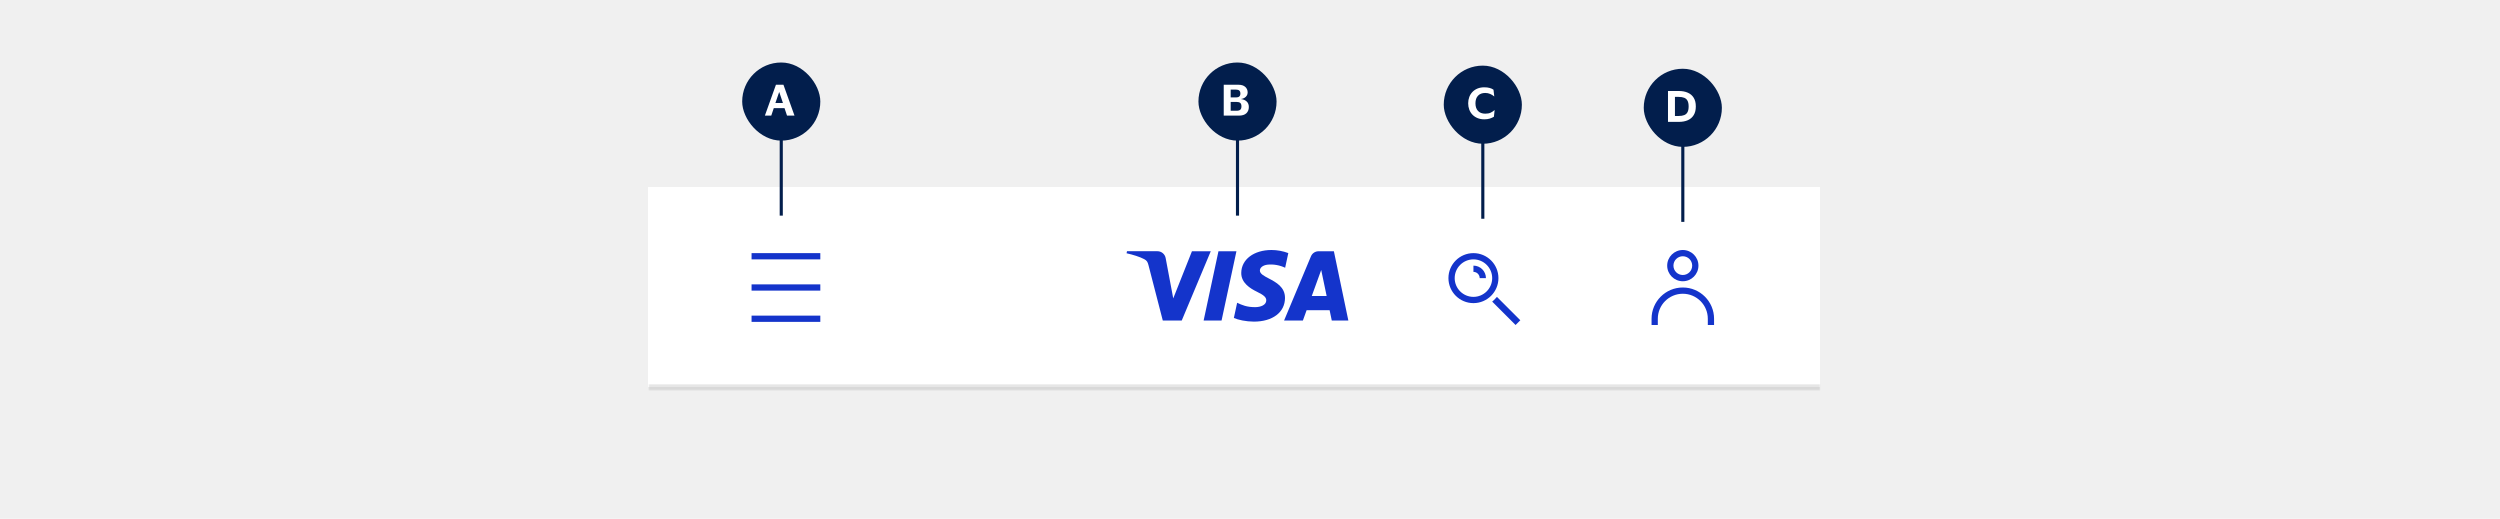
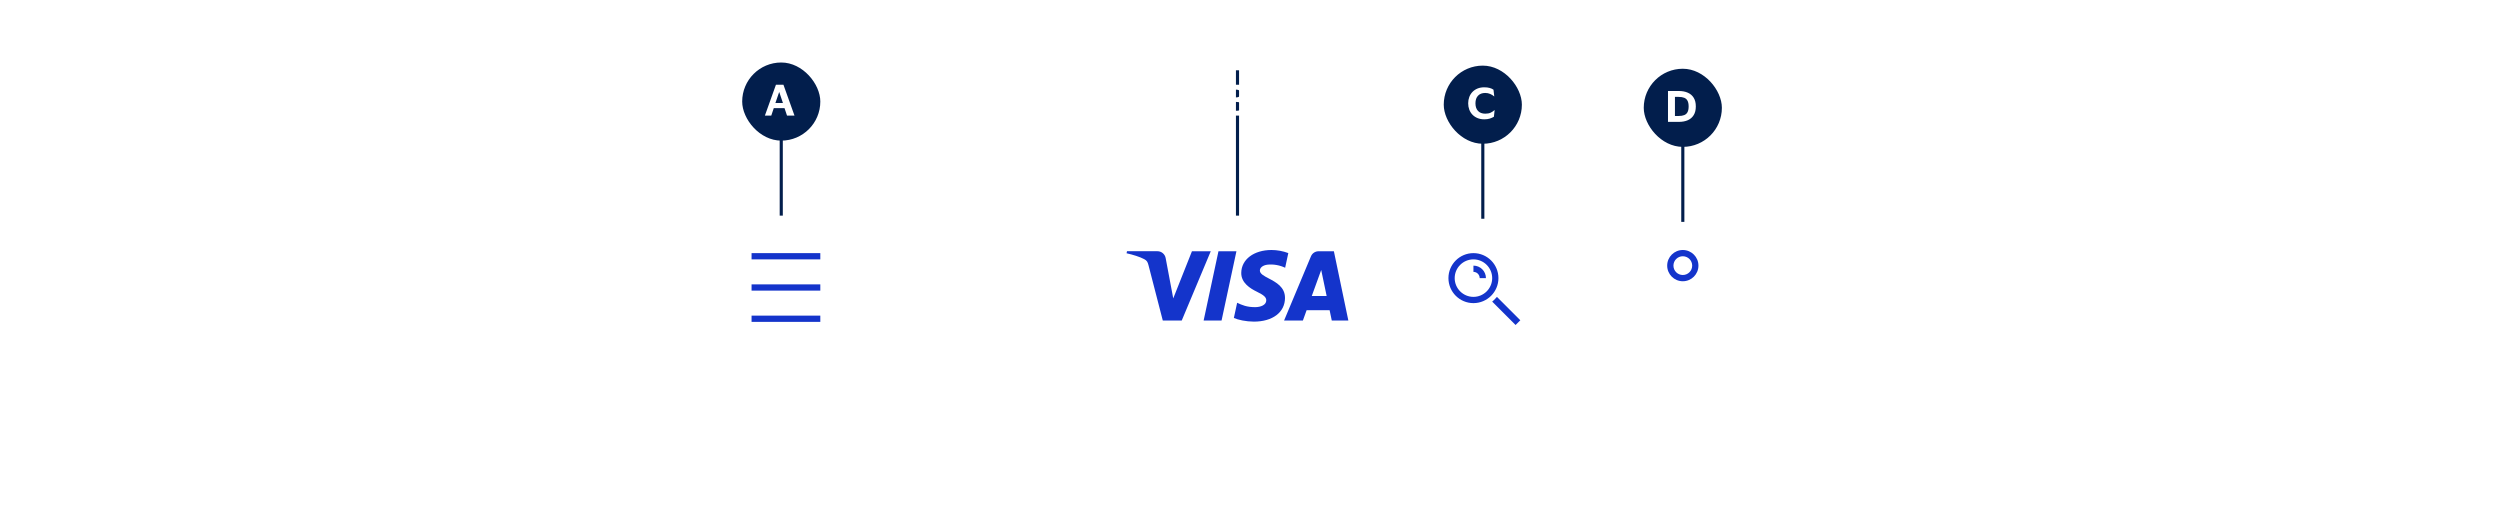
<svg xmlns="http://www.w3.org/2000/svg" width="800" height="166" viewBox="0 0 800 166" fill="none">
-   <rect width="800" height="166" fill="#F0F0F0" />
  <g filter="url(#filter0_d_36119_13409)">
    <mask id="path-1-outside-1_36119_13409" maskUnits="userSpaceOnUse" x="207.5" y="59" width="375" height="65" fill="black">
-       <rect fill="white" x="207.5" y="59" width="375" height="65" />
      <path d="M207.5 59H582.5V123H207.5V59Z" />
    </mask>
    <path d="M207.5 59H582.5V123H207.5V59Z" fill="white" shape-rendering="crispEdges" />
-     <path d="M582.5 122H207.5V124H582.5V122Z" fill="black" fill-opacity="0.1" mask="url(#path-1-outside-1_36119_13409)" />
    <path fill-rule="evenodd" clip-rule="evenodd" d="M262.5 82H240.5V80H262.5V82ZM262.5 102H240.5V100H262.5V102ZM240.5 92H262.5V90H240.5V92Z" fill="#1434CB" />
    <path fill-rule="evenodd" clip-rule="evenodd" d="M411.199 94.338C411.212 90.837 408.313 89.315 405.994 88.097C404.436 87.28 403.139 86.599 403.162 85.548C403.178 84.753 403.937 83.906 405.593 83.692C407.532 83.504 409.486 83.845 411.248 84.678L412.257 79.986C410.542 79.341 408.726 79.007 406.894 79C401.243 79 397.238 82.013 397.201 86.33C397.165 89.514 400.05 91.302 402.229 92.363C404.463 93.447 405.215 94.144 405.205 95.116C405.205 96.605 403.421 97.259 401.775 97.285C398.979 97.33 397.322 96.556 396.009 95.943L395.884 95.885L394.836 100.742C396.176 101.359 398.65 101.895 401.217 101.921C407.239 101.921 411.182 98.944 411.202 94.338H411.199ZM387.443 79.404L378.154 101.573H372.092L367.522 83.883C367.242 82.792 367.002 82.394 366.158 81.934C364.771 81.188 362.504 80.485 360.5 80.048L360.638 79.391H370.393C371.706 79.396 372.82 80.355 373.022 81.652L375.437 94.482L381.423 79.404H387.443ZM431.471 101.566H426.168L425.475 98.264H418.118L416.922 101.573H410.903L419.502 81.031C419.909 80.043 420.874 79.4 421.943 79.404H426.842L431.471 101.566ZM419.768 93.72L422.787 85.394L424.525 93.72H419.768ZM390.899 101.573L395.657 79.404H389.907L385.163 101.573H390.899Z" fill="#1434CB" />
    <g clip-path="url(#clip0_36119_13409)">
      <path fill-rule="evenodd" clip-rule="evenodd" d="M471.5 86V84C473.706 84 475.5 85.794 475.5 88H473.5C473.5 86.897 472.603 86 471.5 86ZM479.018 94L486.5 101.482L484.982 103L477.5 95.518C478.055 95.064 478.564 94.555 479.018 94Z" fill="#1434CB" />
      <path d="M471.5 80C467.089 80 463.5 83.589 463.5 88C463.5 92.411 467.089 96 471.5 96C475.911 96 479.5 92.411 479.5 88C479.5 83.589 475.911 80 471.5 80ZM471.5 94C468.191 94 465.5 91.309 465.5 88C465.5 84.691 468.191 82 471.5 82C474.809 82 477.5 84.691 477.5 88C477.5 91.309 474.809 94 471.5 94Z" fill="#1434CB" />
    </g>
-     <path fill-rule="evenodd" clip-rule="evenodd" d="M538.5 93C534.082 93 530.5 96.582 530.5 101V103H528.5V101C528.5 95.477 532.977 91 538.5 91C544.023 91 548.5 95.477 548.5 101V103H546.5V101C546.5 96.582 542.918 93 538.5 93Z" fill="#1434CB" />
    <path fill-rule="evenodd" clip-rule="evenodd" d="M538.5 87C540.157 87 541.5 85.657 541.5 84C541.5 82.343 540.157 81 538.5 81C536.843 81 535.5 82.343 535.5 84C535.5 85.657 536.843 87 538.5 87ZM538.5 89C541.261 89 543.5 86.761 543.5 84C543.5 81.239 541.261 79 538.5 79C535.739 79 533.5 81.239 533.5 84C533.5 86.761 535.739 89 538.5 89Z" fill="#1434CB" />
  </g>
  <line x1="396" y1="22.492" x2="396" y2="69" stroke="#021E4C" />
-   <rect x="383.5" y="20" width="25" height="25" rx="12.5" fill="#021E4C" />
  <path d="M391.594 37V27.12H396.313C397.258 27.12 397.981 27.35 398.484 27.809C398.995 28.268 399.251 28.862 399.251 29.59C399.251 29.971 399.156 30.309 398.965 30.604C398.774 30.899 398.523 31.137 398.211 31.319C397.899 31.501 397.552 31.618 397.171 31.67V31.709C397.942 31.813 398.545 32.082 398.978 32.515C399.411 32.94 399.628 33.516 399.628 34.244C399.628 35.067 399.364 35.735 398.835 36.246C398.306 36.749 397.509 37 396.443 37H391.594ZM395.572 28.68H393.817V31.176H395.572C396.473 31.176 396.924 30.76 396.924 29.928C396.924 29.096 396.473 28.68 395.572 28.68ZM395.715 35.44C396.261 35.44 396.655 35.327 396.898 35.102C397.141 34.877 397.262 34.517 397.262 34.023C397.262 33.52 397.136 33.161 396.885 32.944C396.642 32.727 396.252 32.619 395.715 32.619H393.817V35.44H395.715Z" fill="white" />
  <line x1="250" y1="22.492" x2="250" y2="69" stroke="#021E4C" />
  <rect x="237.5" y="20" width="25" height="25" rx="12.5" fill="#021E4C" />
  <path d="M246.804 37H244.763L248.299 27.12H250.704L254.24 37H251.848L251.042 34.595H247.61L246.804 37ZM248.13 32.957H250.535L249.365 29.473H249.326L248.13 32.957Z" fill="white" />
  <line x1="474.5" y1="23.492" x2="474.5" y2="70" stroke="#021E4C" />
  <rect x="462" y="21" width="25" height="25" rx="12.5" fill="#021E4C" />
  <path d="M472.145 33.06C472.145 34.1 472.418 34.915 472.964 35.504C473.519 36.085 474.29 36.375 475.278 36.375C475.971 36.375 476.543 36.271 476.994 36.063C477.453 35.846 477.865 35.573 478.229 35.244H478.281L478.047 37.363C477.666 37.588 477.228 37.783 476.734 37.948C476.24 38.104 475.655 38.182 474.979 38.182C474.173 38.182 473.454 38.052 472.821 37.792C472.188 37.532 471.647 37.172 471.196 36.713C470.745 36.245 470.403 35.699 470.169 35.075C469.935 34.451 469.818 33.779 469.818 33.06C469.818 32.341 469.935 31.669 470.169 31.045C470.403 30.421 470.741 29.879 471.183 29.42C471.634 28.952 472.175 28.588 472.808 28.328C473.449 28.068 474.169 27.938 474.966 27.938C475.642 27.938 476.218 28.007 476.695 28.146C477.18 28.276 477.588 28.462 477.917 28.705L478.164 30.837H478.112C477.748 30.516 477.323 30.256 476.838 30.057C476.361 29.849 475.841 29.745 475.278 29.745C474.29 29.745 473.519 30.04 472.964 30.629C472.418 31.21 472.145 32.02 472.145 33.06Z" fill="white" />
  <line x1="538.5" y1="24.492" x2="538.5" y2="71" stroke="#021E4C" />
  <rect x="526" y="22" width="25" height="25" rx="12.5" fill="#021E4C" />
  <path d="M537.242 39H533.758V29.12H537.242C538.342 29.12 539.296 29.302 540.102 29.666C540.916 30.021 541.545 30.563 541.987 31.291C542.437 32.019 542.663 32.942 542.663 34.06C542.663 35.178 542.437 36.101 541.987 36.829C541.545 37.557 540.916 38.103 540.102 38.467C539.296 38.822 538.342 39 537.242 39ZM537.151 37.115C537.879 37.115 538.481 37.02 538.958 36.829C539.434 36.638 539.785 36.322 540.011 35.88C540.245 35.429 540.362 34.823 540.362 34.06C540.362 33.297 540.245 32.695 540.011 32.253C539.785 31.802 539.434 31.482 538.958 31.291C538.481 31.1 537.879 31.005 537.151 31.005H535.981V37.115H537.151Z" fill="white" />
  <defs>
    <filter id="filter0_d_36119_13409" x="204.5" y="57" width="381" height="71" filterUnits="userSpaceOnUse" color-interpolation-filters="sRGB">
      <feFlood flood-opacity="0" result="BackgroundImageFix" />
      <feColorMatrix in="SourceAlpha" type="matrix" values="0 0 0 0 0 0 0 0 0 0 0 0 0 0 0 0 0 0 127 0" result="hardAlpha" />
      <feOffset dy="1" />
      <feGaussianBlur stdDeviation="1.5" />
      <feComposite in2="hardAlpha" operator="out" />
      <feColorMatrix type="matrix" values="0 0 0 0 0 0 0 0 0 0 0 0 0 0 0 0 0 0 0.05 0" />
      <feBlend mode="normal" in2="BackgroundImageFix" result="effect1_dropShadow_36119_13409" />
      <feBlend mode="normal" in="SourceGraphic" in2="effect1_dropShadow_36119_13409" result="shape" />
    </filter>
    <clipPath id="clip0_36119_13409">
      <rect width="24" height="24" fill="white" transform="translate(462.5 79)" />
    </clipPath>
  </defs>
</svg>